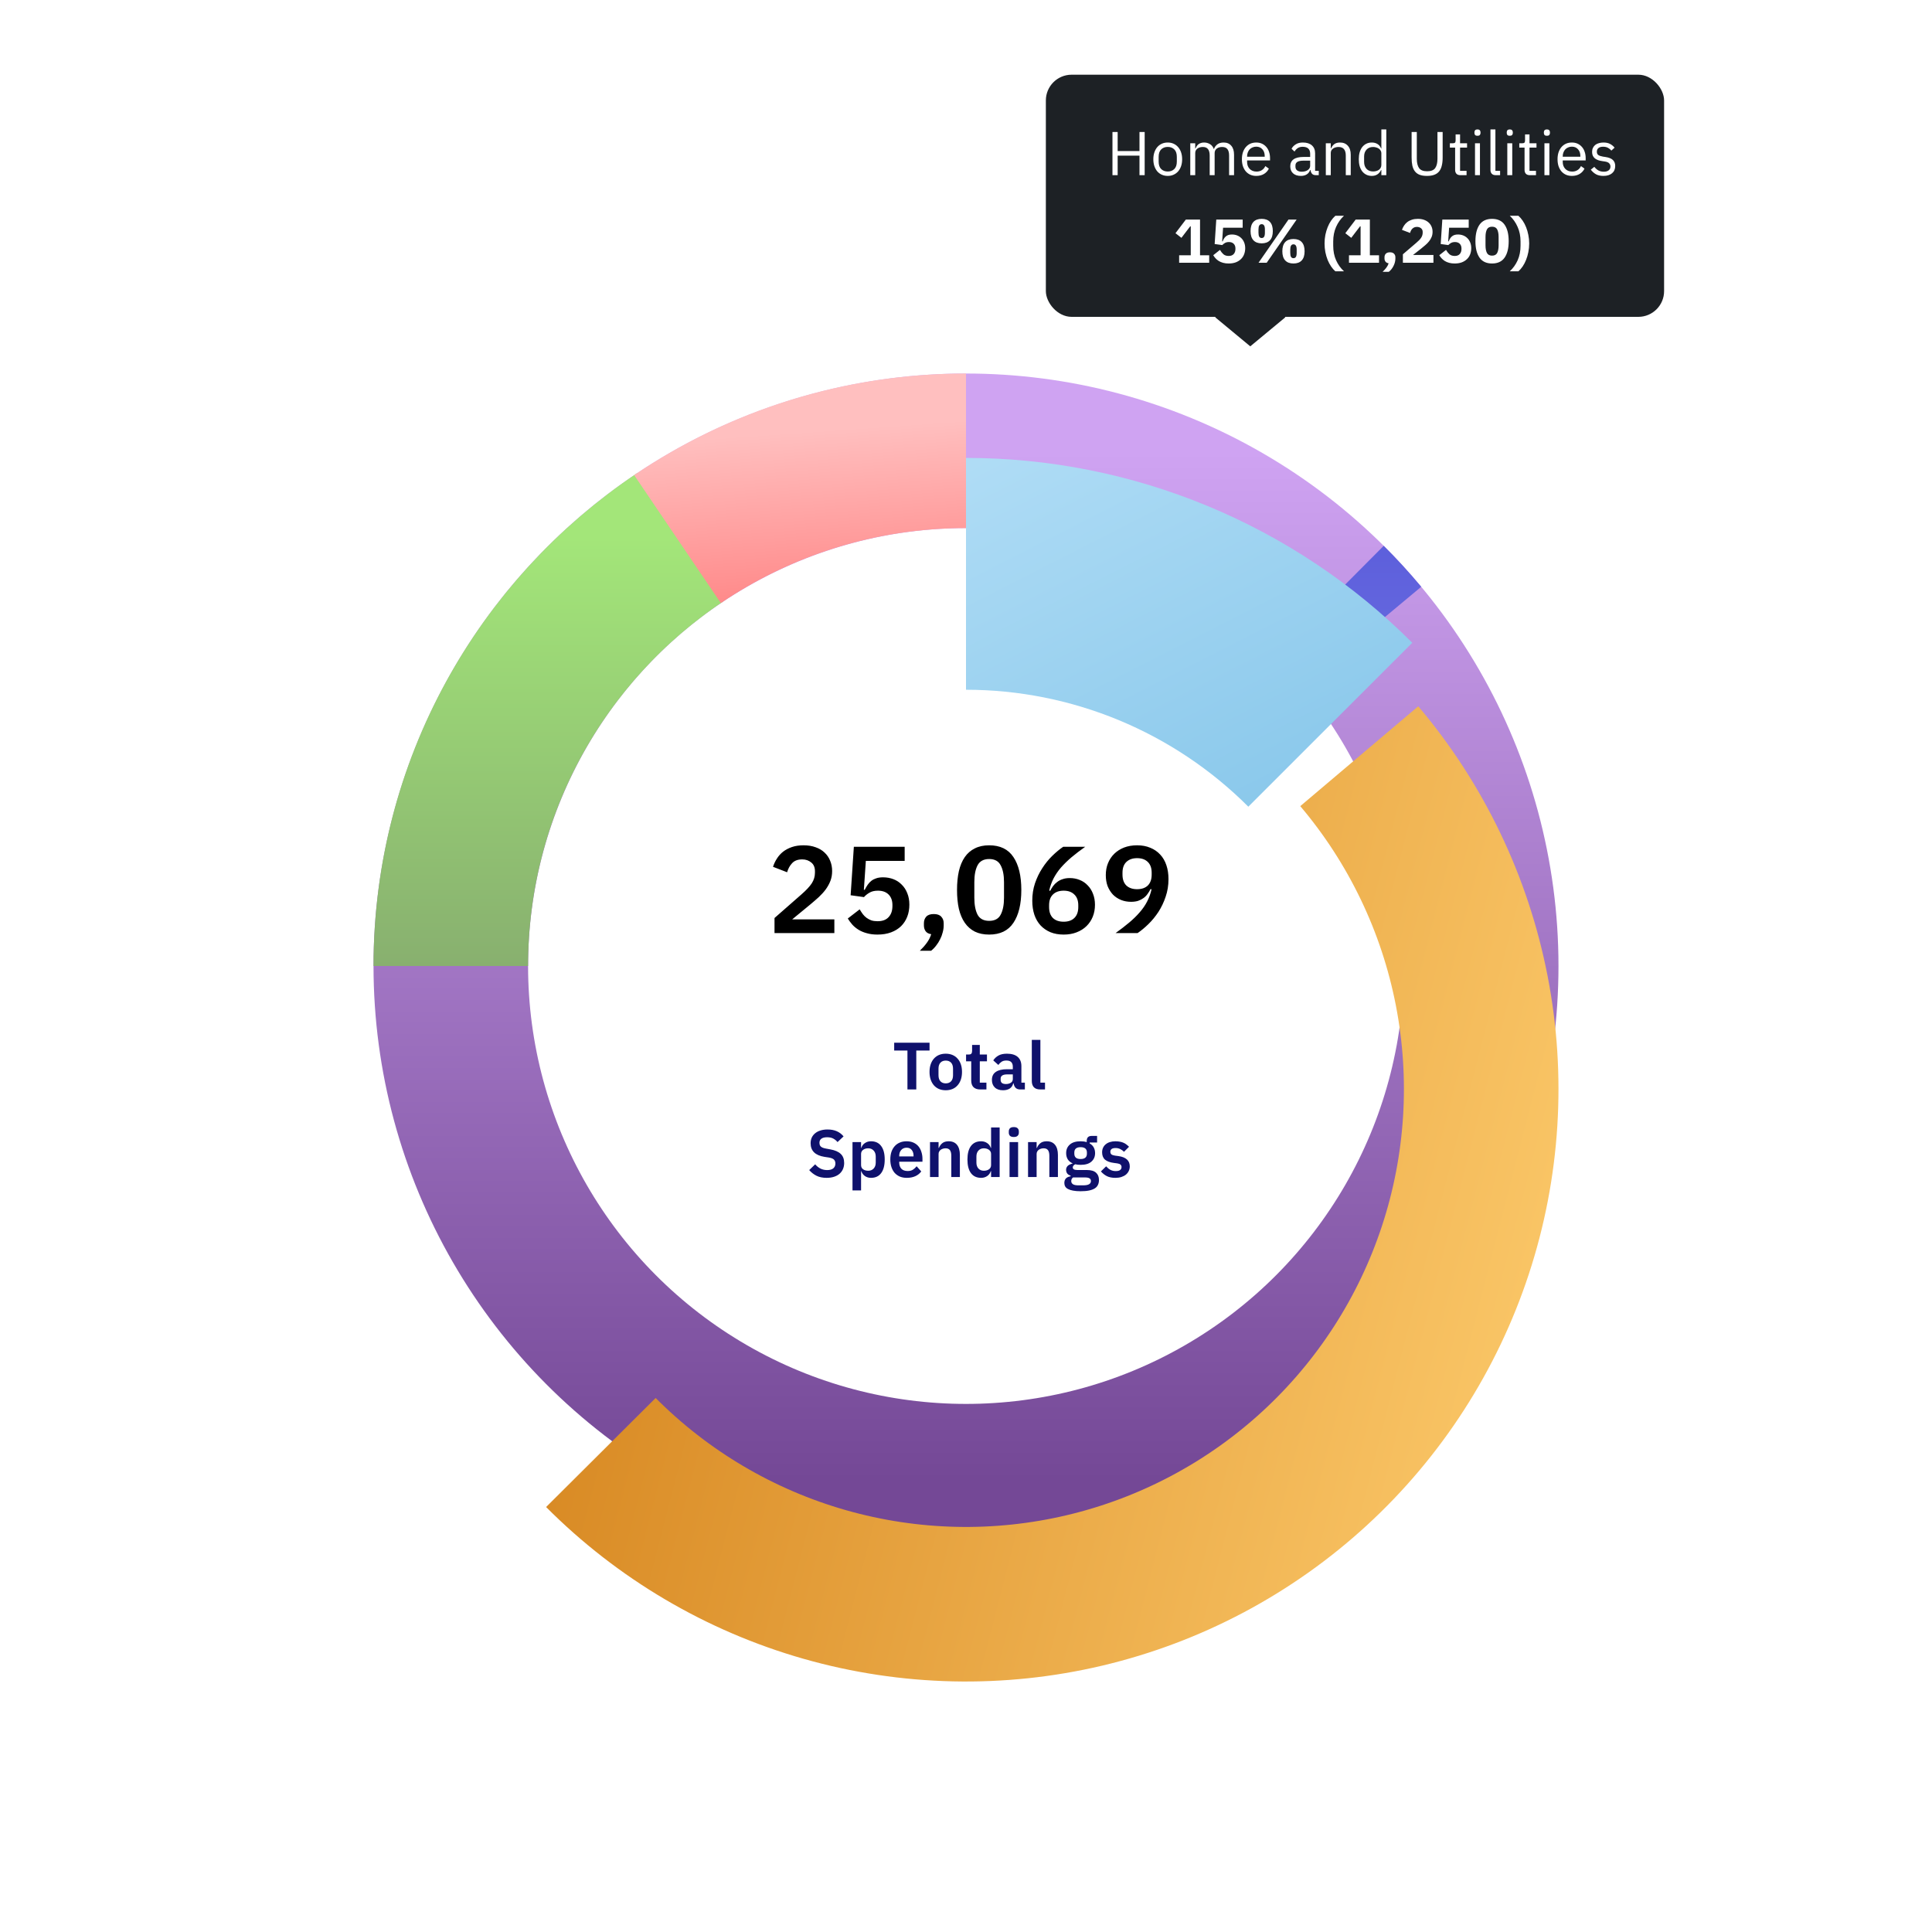
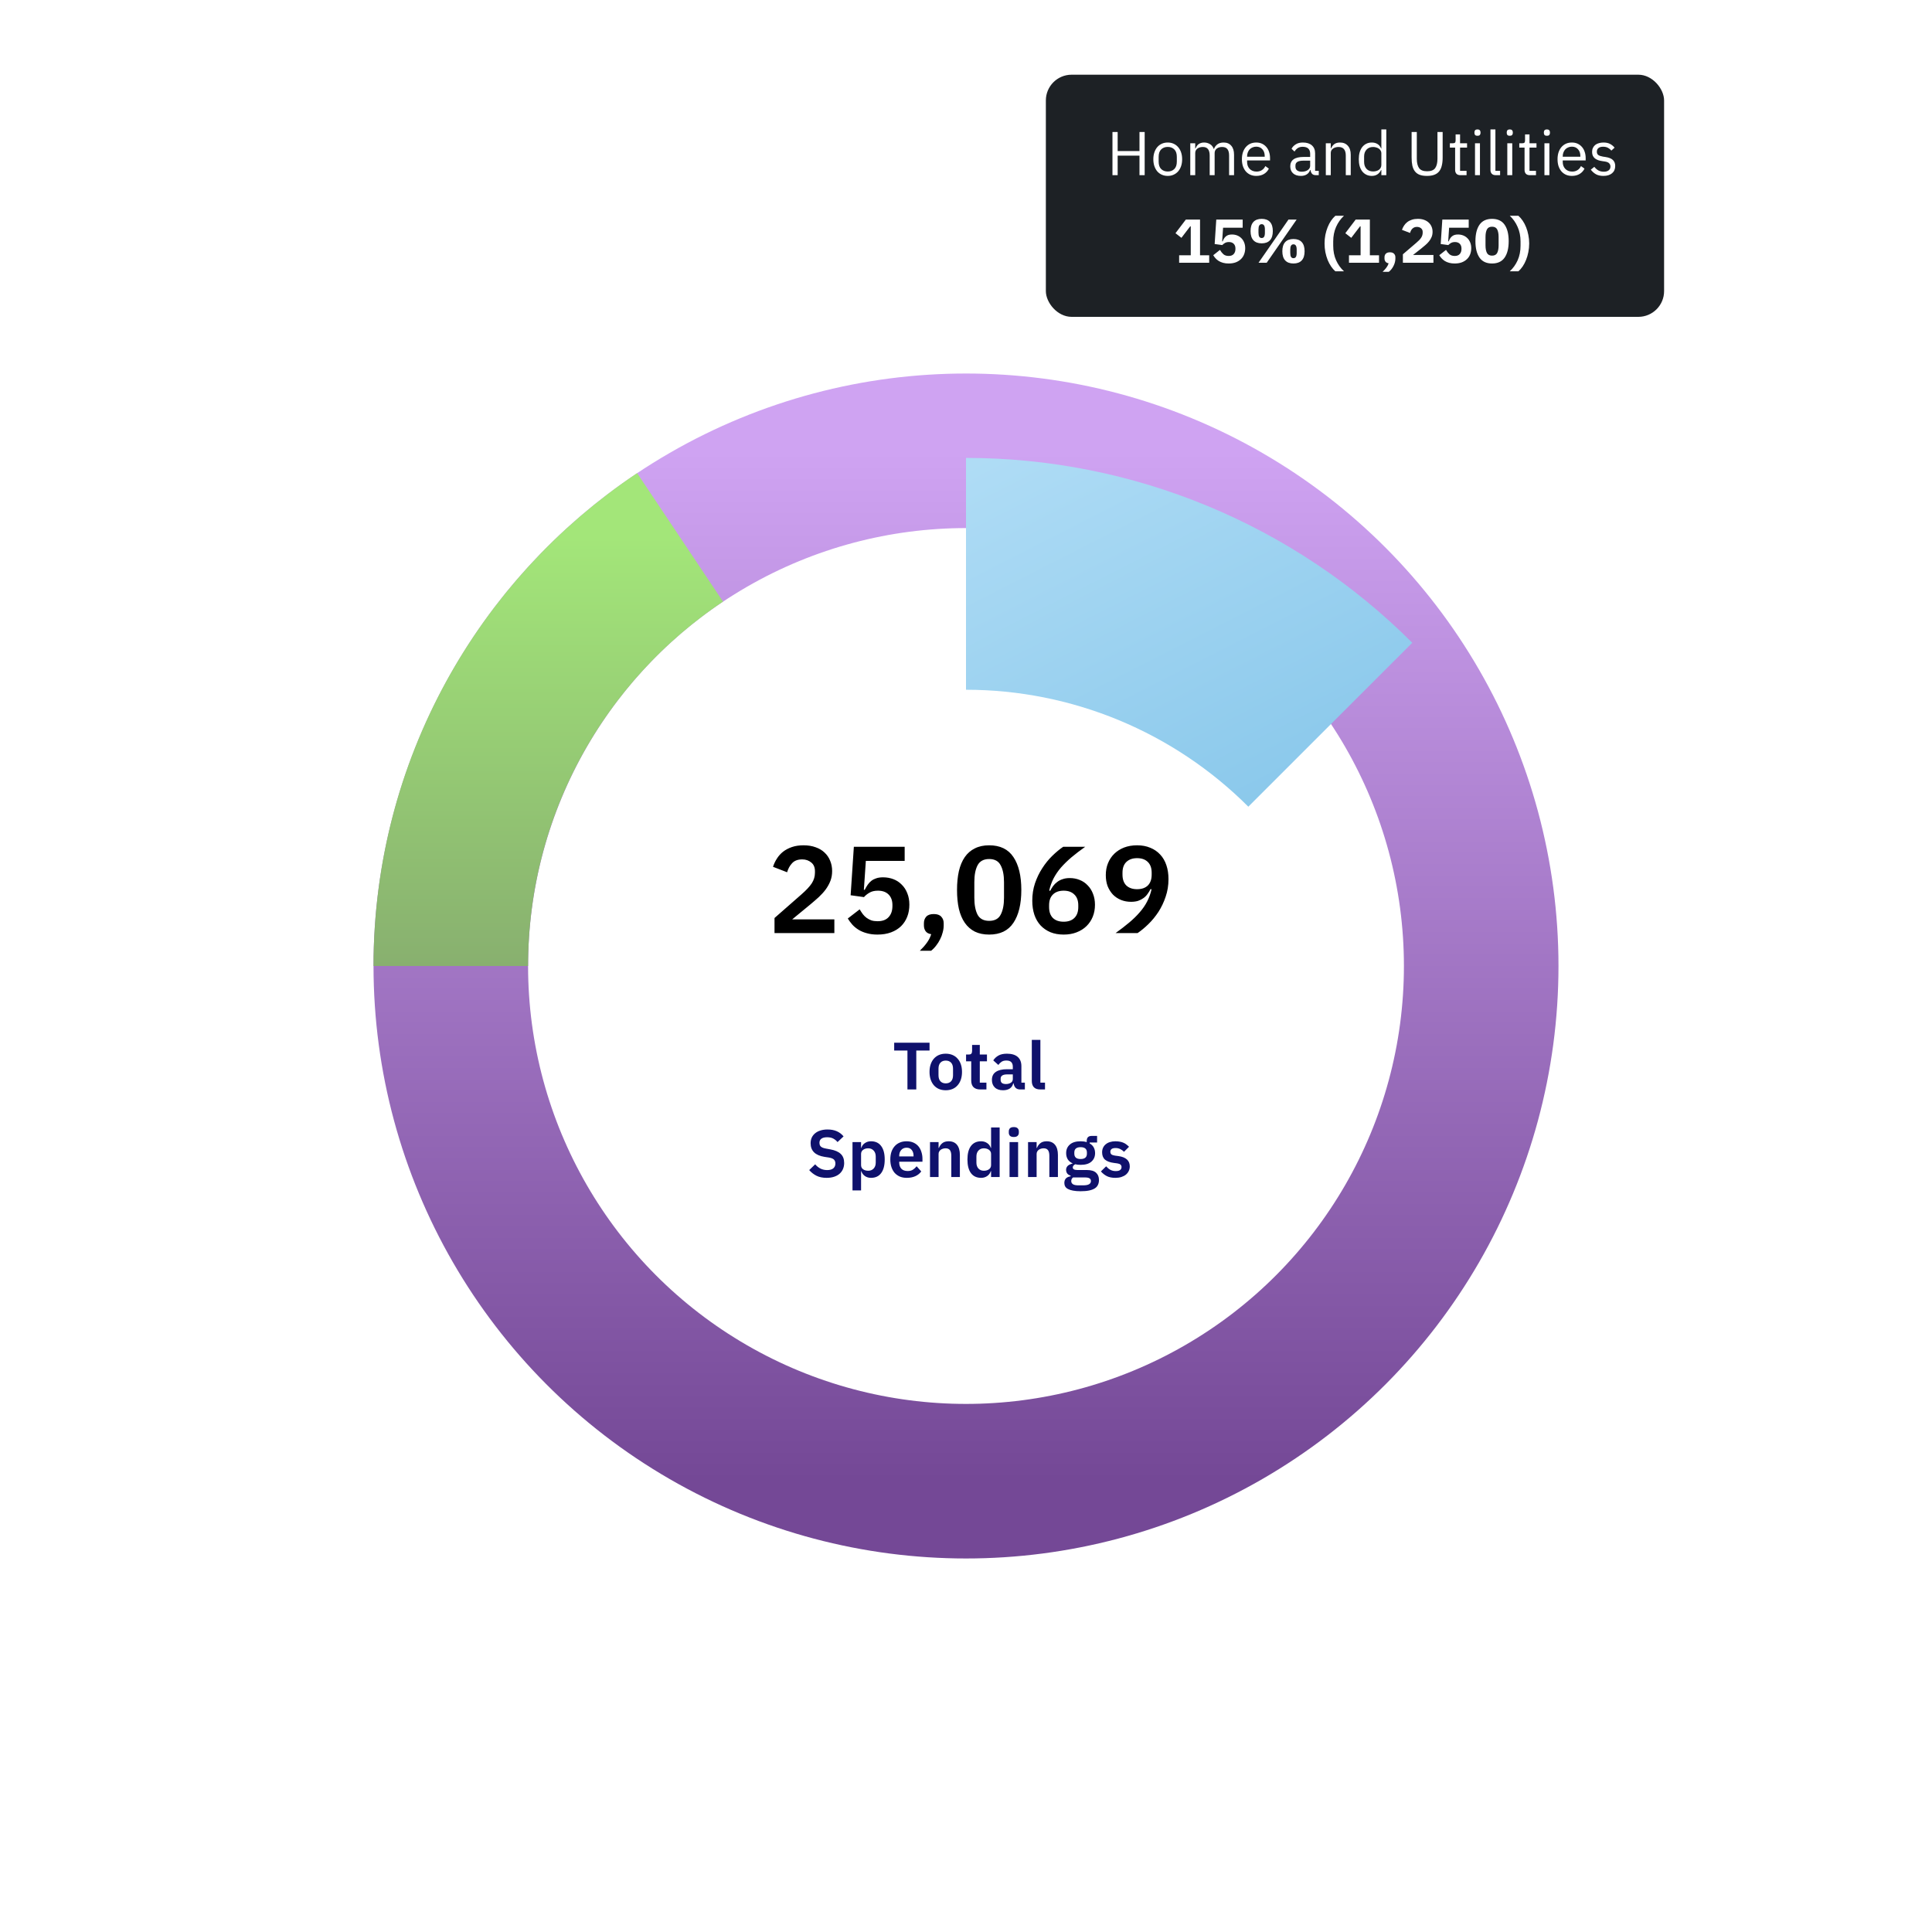
<svg xmlns="http://www.w3.org/2000/svg" width="750" height="750" viewBox="0 0 750 750" fill="none">
-   <circle opacity="0.2" cx="375" cy="375" r="200" stroke="#BDBDBD" stroke-width="30" />
  <circle cx="375" cy="375" r="200" stroke="url(#paint0_linear)" stroke-width="60" />
-   <path d="M516 233.158C520.438 237.571 524.671 242.19 528.682 247" stroke="url(#paint1_linear)" stroke-width="60" />
  <path d="M175 375C175 305.609 210.338 244.473 264 208.604" stroke="url(#paint2_linear)" stroke-width="60" />
-   <path d="M375 175C333.502 175 294.955 187.639 263 209.277" stroke="url(#paint3_linear)" stroke-width="60" />
  <g filter="url(#filter0_d)">
-     <path d="M233.258 516.101C257.382 540.335 287.317 557.979 320.203 567.347C353.089 576.716 387.828 577.496 421.102 569.614C454.376 561.732 485.073 545.45 510.261 522.324C535.45 499.197 554.288 469.999 564.977 437.518C575.666 405.037 577.848 370.358 571.316 336.793C564.784 303.228 549.755 271.899 527.664 245.797" stroke="url(#paint4_linear)" stroke-width="60" />
-   </g>
+     </g>
  <path d="M323.897 362.225H300.665V356.369L311.177 347.153C312.969 345.585 314.281 344.177 315.113 342.929C315.945 341.649 316.361 340.273 316.361 338.801V338.177C316.361 336.705 315.881 335.585 314.921 334.817C313.961 334.017 312.793 333.617 311.417 333.617C309.689 333.617 308.377 334.113 307.481 335.105C306.585 336.065 305.945 337.233 305.561 338.609L300.089 336.497C300.441 335.377 300.937 334.321 301.577 333.329C302.217 332.305 303.017 331.409 303.977 330.641C304.969 329.873 306.121 329.265 307.433 328.817C308.745 328.369 310.249 328.145 311.945 328.145C313.705 328.145 315.273 328.401 316.649 328.913C318.025 329.393 319.177 330.081 320.105 330.977C321.065 331.873 321.785 332.929 322.265 334.145C322.777 335.361 323.033 336.689 323.033 338.129C323.033 339.537 322.809 340.817 322.361 341.969C321.913 343.121 321.305 344.225 320.537 345.281C319.769 346.305 318.873 347.297 317.849 348.257C316.825 349.185 315.737 350.129 314.585 351.089L307.529 356.897H323.897V362.225ZM351.191 334.193H336.119L335.351 345.425H335.687C336.039 344.721 336.423 344.065 336.839 343.457C337.255 342.849 337.735 342.337 338.279 341.921C338.823 341.505 339.447 341.185 340.151 340.961C340.887 340.705 341.767 340.577 342.791 340.577C344.231 340.577 345.575 340.817 346.823 341.297C348.071 341.777 349.143 342.481 350.039 343.409C350.967 344.305 351.687 345.409 352.199 346.721C352.743 348.033 353.015 349.521 353.015 351.185C353.015 352.881 352.743 354.433 352.199 355.841C351.655 357.249 350.855 358.481 349.799 359.537C348.743 360.561 347.447 361.361 345.911 361.937C344.375 362.513 342.615 362.801 340.631 362.801C339.095 362.801 337.719 362.625 336.503 362.273C335.287 361.953 334.215 361.505 333.287 360.929C332.359 360.353 331.559 359.697 330.887 358.961C330.215 358.193 329.623 357.393 329.111 356.561L333.719 353.009C334.103 353.649 334.503 354.257 334.919 354.833C335.335 355.377 335.815 355.857 336.359 356.273C336.935 356.689 337.559 357.025 338.231 357.281C338.935 357.505 339.751 357.617 340.679 357.617C342.567 357.617 343.991 357.089 344.951 356.033C345.943 354.977 346.439 353.537 346.439 351.713V351.329C346.439 349.601 345.943 348.241 344.951 347.249C343.959 346.257 342.583 345.761 340.823 345.761C339.447 345.761 338.327 346.033 337.463 346.577C336.599 347.089 335.911 347.649 335.399 348.257L330.215 347.537L331.463 328.721H351.191V334.193ZM362.5 354.833C363.812 354.833 364.772 355.169 365.38 355.841C366.02 356.513 366.34 357.361 366.34 358.385V359.249C366.34 360.113 366.212 361.009 365.956 361.937C365.732 362.865 365.396 363.761 364.948 364.625C364.532 365.489 364.02 366.305 363.412 367.073C362.836 367.841 362.18 368.513 361.444 369.089H357.076C358.164 368.033 359.076 366.993 359.812 365.969C360.548 364.977 361.108 363.873 361.492 362.657C360.5 362.497 359.78 362.113 359.332 361.505C358.884 360.865 358.66 360.113 358.66 359.249V358.385C358.66 357.361 358.964 356.513 359.572 355.841C360.18 355.169 361.156 354.833 362.5 354.833ZM383.996 362.801C381.852 362.801 379.996 362.417 378.428 361.649C376.86 360.849 375.564 359.713 374.54 358.241C373.516 356.769 372.748 354.961 372.236 352.817C371.756 350.673 371.516 348.225 371.516 345.473C371.516 342.753 371.756 340.321 372.236 338.177C372.748 336.001 373.516 334.177 374.54 332.705C375.564 331.233 376.86 330.113 378.428 329.345C379.996 328.545 381.852 328.145 383.996 328.145C388.252 328.145 391.388 329.665 393.404 332.705C395.452 335.745 396.476 340.001 396.476 345.473C396.476 350.945 395.452 355.201 393.404 358.241C391.388 361.281 388.252 362.801 383.996 362.801ZM383.996 357.473C386.14 357.473 387.628 356.673 388.46 355.073C389.324 353.441 389.756 351.249 389.756 348.497V342.449C389.756 339.697 389.324 337.521 388.46 335.921C387.628 334.289 386.14 333.473 383.996 333.473C381.852 333.473 380.348 334.289 379.484 335.921C378.652 337.521 378.236 339.697 378.236 342.449V348.497C378.236 351.249 378.652 353.441 379.484 355.073C380.348 356.673 381.852 357.473 383.996 357.473ZM412.921 362.801C411.001 362.801 409.289 362.497 407.785 361.889C406.281 361.249 405.001 360.369 403.945 359.249C402.889 358.097 402.089 356.721 401.545 355.121C401.001 353.489 400.729 351.665 400.729 349.649C400.729 347.249 401.081 344.993 401.785 342.881C402.521 340.737 403.465 338.785 404.617 337.025C405.769 335.233 407.049 333.649 408.457 332.273C409.897 330.865 411.321 329.681 412.729 328.721H421.273C419.289 330.129 417.513 331.489 415.945 332.801C414.409 334.113 413.049 335.441 411.865 336.785C410.713 338.129 409.753 339.537 408.985 341.009C408.249 342.449 407.689 344.017 407.305 345.713L407.689 345.809C408.009 345.169 408.377 344.561 408.793 343.985C409.241 343.377 409.769 342.849 410.377 342.401C410.985 341.921 411.689 341.553 412.489 341.297C413.289 341.009 414.217 340.865 415.273 340.865C416.649 340.865 417.929 341.105 419.113 341.585C420.329 342.065 421.369 342.769 422.233 343.697C423.129 344.593 423.817 345.681 424.297 346.961C424.809 348.241 425.065 349.665 425.065 351.233C425.065 352.929 424.777 354.481 424.201 355.889C423.625 357.297 422.809 358.513 421.753 359.537C420.697 360.561 419.417 361.361 417.913 361.937C416.441 362.513 414.777 362.801 412.921 362.801ZM412.921 357.809C414.681 357.809 416.057 357.329 417.049 356.369C418.073 355.377 418.585 353.969 418.585 352.145V351.425C418.585 349.601 418.073 348.209 417.049 347.249C416.057 346.257 414.681 345.761 412.921 345.761C411.129 345.761 409.737 346.257 408.745 347.249C407.753 348.209 407.257 349.601 407.257 351.425V352.145C407.257 353.969 407.753 355.377 408.745 356.369C409.737 357.329 411.129 357.809 412.921 357.809ZM453.606 341.297C453.606 343.697 453.238 345.969 452.502 348.113C451.798 350.225 450.87 352.177 449.718 353.969C448.566 355.729 447.27 357.313 445.83 358.721C444.422 360.097 443.014 361.265 441.606 362.225H433.062C435.014 360.817 436.774 359.457 438.342 358.145C439.91 356.833 441.27 355.505 442.422 354.161C443.606 352.817 444.566 351.425 445.302 349.985C446.07 348.513 446.646 346.929 447.03 345.233L446.646 345.137C446.326 345.777 445.942 346.401 445.494 347.009C445.078 347.617 444.566 348.145 443.958 348.593C443.35 349.041 442.646 349.409 441.846 349.697C441.046 349.953 440.118 350.081 439.062 350.081C437.654 350.081 436.358 349.841 435.174 349.361C433.99 348.881 432.95 348.193 432.054 347.297C431.19 346.369 430.502 345.281 429.99 344.033C429.51 342.753 429.27 341.313 429.27 339.713C429.27 338.017 429.558 336.465 430.134 335.057C430.71 333.649 431.526 332.433 432.582 331.409C433.638 330.385 434.902 329.585 436.374 329.009C437.878 328.433 439.558 328.145 441.414 328.145C443.334 328.145 445.046 328.465 446.55 329.105C448.054 329.713 449.334 330.593 450.39 331.745C451.446 332.865 452.246 334.241 452.79 335.873C453.334 337.473 453.606 339.281 453.606 341.297ZM441.414 345.185C443.206 345.185 444.598 344.705 445.59 343.745C446.582 342.753 447.078 341.345 447.078 339.521V338.801C447.078 336.977 446.582 335.585 445.59 334.625C444.598 333.633 443.206 333.137 441.414 333.137C439.654 333.137 438.262 333.633 437.238 334.625C436.246 335.585 435.75 336.977 435.75 338.801V339.521C435.75 341.345 436.246 342.753 437.238 343.745C438.262 344.705 439.654 345.185 441.414 345.185Z" fill="black" />
  <path d="M355.701 407.82V422.926H352.269V407.82H347.121V404.778H360.849V407.82H355.701ZM367.132 423.238C366.161 423.238 365.286 423.074 364.506 422.744C363.743 422.415 363.085 421.938 362.53 421.314C361.993 420.69 361.577 419.945 361.282 419.078C360.987 418.194 360.84 417.206 360.84 416.114C360.84 415.022 360.987 414.043 361.282 413.176C361.577 412.31 361.993 411.573 362.53 410.966C363.085 410.342 363.743 409.866 364.506 409.536C365.286 409.207 366.161 409.042 367.132 409.042C368.103 409.042 368.978 409.207 369.758 409.536C370.538 409.866 371.197 410.342 371.734 410.966C372.289 411.573 372.713 412.31 373.008 413.176C373.303 414.043 373.45 415.022 373.45 416.114C373.45 417.206 373.303 418.194 373.008 419.078C372.713 419.945 372.289 420.69 371.734 421.314C371.197 421.938 370.538 422.415 369.758 422.744C368.978 423.074 368.103 423.238 367.132 423.238ZM367.132 420.56C368.016 420.56 368.709 420.292 369.212 419.754C369.715 419.217 369.966 418.428 369.966 417.388V414.866C369.966 413.844 369.715 413.064 369.212 412.526C368.709 411.989 368.016 411.72 367.132 411.72C366.265 411.72 365.581 411.989 365.078 412.526C364.575 413.064 364.324 413.844 364.324 414.866V417.388C364.324 418.428 364.575 419.217 365.078 419.754C365.581 420.292 366.265 420.56 367.132 420.56ZM380.537 422.926C379.393 422.926 378.518 422.632 377.911 422.042C377.322 421.436 377.027 420.578 377.027 419.468V412.006H375.025V409.354H376.065C376.568 409.354 376.906 409.242 377.079 409.016C377.27 408.774 377.365 408.418 377.365 407.95V405.636H380.355V409.354H383.137V412.006H380.355V420.274H382.929V422.926H380.537ZM396.008 422.926C395.28 422.926 394.699 422.718 394.266 422.302C393.85 421.869 393.59 421.297 393.486 420.586H393.33C393.104 421.47 392.645 422.138 391.952 422.588C391.258 423.022 390.4 423.238 389.378 423.238C387.991 423.238 386.925 422.874 386.18 422.146C385.434 421.418 385.062 420.448 385.062 419.234C385.062 417.83 385.564 416.79 386.57 416.114C387.575 415.421 389.005 415.074 390.86 415.074H393.174V414.086C393.174 413.324 392.974 412.734 392.576 412.318C392.177 411.902 391.536 411.694 390.652 411.694C389.872 411.694 389.239 411.868 388.754 412.214C388.286 412.544 387.887 412.942 387.558 413.41L385.582 411.642C386.084 410.862 386.752 410.238 387.584 409.77C388.416 409.285 389.516 409.042 390.886 409.042C392.723 409.042 394.118 409.458 395.072 410.29C396.025 411.122 396.502 412.318 396.502 413.878V420.274H397.854V422.926H396.008ZM390.496 420.82C391.241 420.82 391.874 420.656 392.394 420.326C392.914 419.997 393.174 419.512 393.174 418.87V417.076H391.042C389.308 417.076 388.442 417.631 388.442 418.74V419.182C388.442 419.737 388.615 420.153 388.962 420.43C389.326 420.69 389.837 420.82 390.496 420.82ZM403.875 422.926C402.731 422.926 401.89 422.64 401.353 422.068C400.816 421.496 400.547 420.69 400.547 419.65V403.686H403.875V420.274H405.669V422.926H403.875ZM320.894 457.238C319.334 457.238 318.008 456.961 316.916 456.406C315.841 455.852 314.914 455.124 314.134 454.222L316.448 451.986C317.072 452.714 317.765 453.269 318.528 453.65C319.308 454.032 320.166 454.222 321.102 454.222C322.159 454.222 322.957 453.997 323.494 453.546C324.031 453.078 324.3 452.454 324.3 451.674C324.3 451.068 324.127 450.574 323.78 450.192C323.433 449.811 322.783 449.534 321.83 449.36L320.114 449.1C316.491 448.528 314.68 446.769 314.68 443.822C314.68 443.008 314.827 442.271 315.122 441.612C315.434 440.954 315.876 440.39 316.448 439.922C317.02 439.454 317.705 439.099 318.502 438.856C319.317 438.596 320.235 438.466 321.258 438.466C322.627 438.466 323.823 438.692 324.846 439.142C325.869 439.593 326.744 440.26 327.472 441.144L325.132 443.354C324.681 442.8 324.135 442.349 323.494 442.002C322.853 441.656 322.047 441.482 321.076 441.482C320.088 441.482 319.343 441.673 318.84 442.054C318.355 442.418 318.112 442.938 318.112 443.614C318.112 444.308 318.311 444.819 318.71 445.148C319.109 445.478 319.75 445.72 320.634 445.876L322.324 446.188C324.161 446.518 325.513 447.107 326.38 447.956C327.264 448.788 327.706 449.958 327.706 451.466C327.706 452.333 327.55 453.122 327.238 453.832C326.943 454.526 326.501 455.132 325.912 455.652C325.34 456.155 324.629 456.545 323.78 456.822C322.948 457.1 321.986 457.238 320.894 457.238ZM330.939 443.354H334.267V445.59H334.371C334.613 444.81 335.073 444.195 335.749 443.744C336.425 443.276 337.213 443.042 338.115 443.042C339.848 443.042 341.165 443.658 342.067 444.888C342.985 446.102 343.445 447.844 343.445 450.114C343.445 452.402 342.985 454.162 342.067 455.392C341.165 456.623 339.848 457.238 338.115 457.238C337.213 457.238 336.425 457.004 335.749 456.536C335.09 456.068 334.631 455.444 334.371 454.664H334.267V462.126H330.939V443.354ZM337.049 454.482C337.915 454.482 338.617 454.196 339.155 453.624C339.692 453.052 339.961 452.281 339.961 451.31V448.97C339.961 448 339.692 447.228 339.155 446.656C338.617 446.067 337.915 445.772 337.049 445.772C336.251 445.772 335.584 445.972 335.047 446.37C334.527 446.769 334.267 447.298 334.267 447.956V452.272C334.267 452.983 334.527 453.529 335.047 453.91C335.584 454.292 336.251 454.482 337.049 454.482ZM352.014 457.238C351.009 457.238 350.108 457.074 349.31 456.744C348.53 456.398 347.863 455.921 347.308 455.314C346.771 454.69 346.355 453.945 346.06 453.078C345.766 452.194 345.618 451.206 345.618 450.114C345.618 449.04 345.757 448.069 346.034 447.202C346.329 446.336 346.745 445.599 347.282 444.992C347.82 444.368 348.478 443.892 349.258 443.562C350.038 443.216 350.922 443.042 351.91 443.042C352.968 443.042 353.886 443.224 354.666 443.588C355.446 443.952 356.088 444.446 356.59 445.07C357.093 445.694 357.466 446.422 357.708 447.254C357.968 448.069 358.098 448.944 358.098 449.88V450.972H349.076V451.31C349.076 452.298 349.354 453.096 349.908 453.702C350.463 454.292 351.286 454.586 352.378 454.586C353.21 454.586 353.886 454.413 354.406 454.066C354.944 453.72 355.42 453.278 355.836 452.74L357.63 454.742C357.076 455.522 356.313 456.138 355.342 456.588C354.389 457.022 353.28 457.238 352.014 457.238ZM351.962 445.538C351.078 445.538 350.376 445.833 349.856 446.422C349.336 447.012 349.076 447.774 349.076 448.71V448.918H354.64V448.684C354.64 447.748 354.406 446.994 353.938 446.422C353.488 445.833 352.829 445.538 351.962 445.538ZM361.026 456.926V443.354H364.354V445.616H364.484C364.762 444.888 365.195 444.282 365.784 443.796C366.391 443.294 367.223 443.042 368.28 443.042C369.684 443.042 370.759 443.502 371.504 444.42C372.25 445.339 372.622 446.648 372.622 448.346V456.926H369.294V448.684C369.294 447.714 369.121 446.986 368.774 446.5C368.428 446.015 367.856 445.772 367.058 445.772C366.712 445.772 366.374 445.824 366.044 445.928C365.732 446.015 365.446 446.154 365.186 446.344C364.944 446.518 364.744 446.743 364.588 447.02C364.432 447.28 364.354 447.592 364.354 447.956V456.926H361.026ZM384.736 454.664H384.606C384.363 455.444 383.904 456.068 383.228 456.536C382.552 457.004 381.763 457.238 380.862 457.238C379.146 457.238 377.828 456.623 376.91 455.392C376.008 454.162 375.558 452.402 375.558 450.114C375.558 447.844 376.008 446.102 376.91 444.888C377.828 443.658 379.146 443.042 380.862 443.042C381.763 443.042 382.552 443.276 383.228 443.744C383.904 444.195 384.363 444.81 384.606 445.59H384.736V437.686H388.064V456.926H384.736V454.664ZM381.928 454.482C382.725 454.482 383.392 454.292 383.93 453.91C384.467 453.529 384.736 452.983 384.736 452.272V447.956C384.736 447.298 384.467 446.769 383.93 446.37C383.392 445.972 382.725 445.772 381.928 445.772C381.061 445.772 380.359 446.067 379.822 446.656C379.302 447.228 379.042 448 379.042 448.97V451.31C379.042 452.281 379.302 453.052 379.822 453.624C380.359 454.196 381.061 454.482 381.928 454.482ZM393.565 441.378C392.872 441.378 392.369 441.222 392.057 440.91C391.763 440.598 391.615 440.2 391.615 439.714V439.194C391.615 438.709 391.763 438.31 392.057 437.998C392.369 437.686 392.872 437.53 393.565 437.53C394.241 437.53 394.735 437.686 395.047 437.998C395.359 438.31 395.515 438.709 395.515 439.194V439.714C395.515 440.2 395.359 440.598 395.047 440.91C394.735 441.222 394.241 441.378 393.565 441.378ZM391.901 443.354H395.229V456.926H391.901V443.354ZM399.087 456.926V443.354H402.415V445.616H402.545C402.822 444.888 403.256 444.282 403.845 443.796C404.452 443.294 405.284 443.042 406.341 443.042C407.745 443.042 408.82 443.502 409.565 444.42C410.31 445.339 410.683 446.648 410.683 448.346V456.926H407.355V448.684C407.355 447.714 407.182 446.986 406.835 446.5C406.488 446.015 405.916 445.772 405.119 445.772C404.772 445.772 404.434 445.824 404.105 445.928C403.793 446.015 403.507 446.154 403.247 446.344C403.004 446.518 402.805 446.743 402.649 447.02C402.493 447.28 402.415 447.592 402.415 447.956V456.926H399.087ZM426.618 458.07C426.618 458.781 426.488 459.405 426.228 459.942C425.985 460.497 425.578 460.956 425.006 461.32C424.434 461.684 423.697 461.962 422.796 462.152C421.895 462.343 420.794 462.438 419.494 462.438C418.35 462.438 417.379 462.36 416.582 462.204C415.785 462.066 415.126 461.858 414.606 461.58C414.103 461.32 413.739 460.991 413.514 460.592C413.289 460.194 413.176 459.743 413.176 459.24C413.176 458.478 413.384 457.88 413.8 457.446C414.233 457.03 414.831 456.762 415.594 456.64V456.354C415.039 456.216 414.606 455.947 414.294 455.548C413.999 455.132 413.852 454.647 413.852 454.092C413.852 453.746 413.921 453.442 414.06 453.182C414.199 452.905 414.381 452.671 414.606 452.48C414.849 452.29 415.117 452.134 415.412 452.012C415.707 451.874 416.019 451.77 416.348 451.7V451.596C415.516 451.215 414.892 450.686 414.476 450.01C414.077 449.334 413.878 448.546 413.878 447.644C413.878 446.258 414.355 445.148 415.308 444.316C416.261 443.467 417.657 443.042 419.494 443.042C419.91 443.042 420.317 443.068 420.716 443.12C421.132 443.172 421.513 443.259 421.86 443.38V442.938C421.86 441.621 422.501 440.962 423.784 440.962H425.89V443.51H423.004V443.874C423.715 444.273 424.243 444.793 424.59 445.434C424.937 446.076 425.11 446.812 425.11 447.644C425.11 449.014 424.633 450.114 423.68 450.946C422.744 451.778 421.349 452.194 419.494 452.194C418.697 452.194 418.003 452.116 417.414 451.96C417.154 452.082 416.929 452.246 416.738 452.454C416.547 452.645 416.452 452.888 416.452 453.182C416.452 453.858 417.041 454.196 418.22 454.196H421.86C423.524 454.196 424.729 454.543 425.474 455.236C426.237 455.912 426.618 456.857 426.618 458.07ZM423.498 458.46C423.498 458.027 423.325 457.689 422.978 457.446C422.631 457.204 422.033 457.082 421.184 457.082H416.556C416.088 457.429 415.854 457.897 415.854 458.486C415.854 459.006 416.071 459.414 416.504 459.708C416.937 460.003 417.674 460.15 418.714 460.15H420.378C421.47 460.15 422.259 460.012 422.744 459.734C423.247 459.457 423.498 459.032 423.498 458.46ZM419.494 449.932C421.123 449.932 421.938 449.239 421.938 447.852V447.41C421.938 446.024 421.123 445.33 419.494 445.33C417.865 445.33 417.05 446.024 417.05 447.41V447.852C417.05 449.239 417.865 449.932 419.494 449.932ZM432.986 457.238C431.686 457.238 430.594 457.022 429.71 456.588C428.826 456.138 428.046 455.522 427.37 454.742L429.398 452.766C429.901 453.338 430.447 453.789 431.036 454.118C431.643 454.448 432.336 454.612 433.116 454.612C433.913 454.612 434.485 454.474 434.832 454.196C435.196 453.919 435.378 453.538 435.378 453.052C435.378 452.654 435.248 452.342 434.988 452.116C434.745 451.874 434.321 451.709 433.714 451.622L432.362 451.44C430.889 451.25 429.762 450.834 428.982 450.192C428.219 449.534 427.838 448.58 427.838 447.332C427.838 446.674 427.959 446.084 428.202 445.564C428.445 445.027 428.791 444.576 429.242 444.212C429.693 443.831 430.23 443.545 430.854 443.354C431.495 443.146 432.206 443.042 432.986 443.042C433.645 443.042 434.225 443.094 434.728 443.198C435.248 443.285 435.716 443.424 436.132 443.614C436.548 443.788 436.929 444.013 437.276 444.29C437.623 444.55 437.961 444.845 438.29 445.174L436.34 447.124C435.941 446.708 435.465 446.362 434.91 446.084C434.355 445.807 433.749 445.668 433.09 445.668C432.362 445.668 431.833 445.798 431.504 446.058C431.192 446.318 431.036 446.656 431.036 447.072C431.036 447.523 431.166 447.87 431.426 448.112C431.703 448.338 432.163 448.502 432.804 448.606L434.182 448.788C437.111 449.204 438.576 450.539 438.576 452.792C438.576 453.451 438.437 454.058 438.16 454.612C437.9 455.15 437.527 455.618 437.042 456.016C436.557 456.398 435.967 456.701 435.274 456.926C434.598 457.134 433.835 457.238 432.986 457.238Z" fill="#0F116C" />
  <g filter="url(#filter1_d)">
    <path d="M516.421 233.579C497.85 215.007 475.802 200.275 451.537 190.224C427.272 180.173 401.264 175 375 175" stroke="url(#paint5_linear)" stroke-width="90" />
  </g>
  <rect x="406" y="29" width="240" height="94" rx="10" fill="#1D2125" />
-   <rect width="17.704" height="17.704" transform="matrix(0.77 0.638 -0.77 0.638 485.354 111.858)" fill="#1D2125" />
  <path d="M442.345 60.416H433.873V68H431.857V51.248H433.873V58.64H442.345V51.248H444.361V68H442.345V60.416ZM453.314 68.288C452.482 68.288 451.722 68.136 451.034 67.832C450.346 67.528 449.754 67.096 449.258 66.536C448.778 65.96 448.402 65.28 448.13 64.496C447.858 63.696 447.722 62.8 447.722 61.808C447.722 60.832 447.858 59.944 448.13 59.144C448.402 58.344 448.778 57.664 449.258 57.104C449.754 56.528 450.346 56.088 451.034 55.784C451.722 55.48 452.482 55.328 453.314 55.328C454.146 55.328 454.898 55.48 455.57 55.784C456.258 56.088 456.85 56.528 457.346 57.104C457.842 57.664 458.226 58.344 458.498 59.144C458.77 59.944 458.906 60.832 458.906 61.808C458.906 62.8 458.77 63.696 458.498 64.496C458.226 65.28 457.842 65.96 457.346 66.536C456.85 67.096 456.258 67.528 455.57 67.832C454.898 68.136 454.146 68.288 453.314 68.288ZM453.314 66.584C454.354 66.584 455.202 66.264 455.858 65.624C456.514 64.984 456.842 64.008 456.842 62.696V60.92C456.842 59.608 456.514 58.632 455.858 57.992C455.202 57.352 454.354 57.032 453.314 57.032C452.274 57.032 451.426 57.352 450.77 57.992C450.114 58.632 449.786 59.608 449.786 60.92V62.696C449.786 64.008 450.114 64.984 450.77 65.624C451.426 66.264 452.274 66.584 453.314 66.584ZM462.063 68V55.616H463.983V57.632H464.079C464.223 57.312 464.383 57.016 464.559 56.744C464.751 56.456 464.975 56.208 465.231 56C465.503 55.792 465.815 55.632 466.167 55.52C466.519 55.392 466.935 55.328 467.415 55.328C468.231 55.328 468.983 55.528 469.671 55.928C470.359 56.312 470.871 56.952 471.207 57.848H471.255C471.479 57.176 471.895 56.592 472.503 56.096C473.127 55.584 473.967 55.328 475.023 55.328C476.287 55.328 477.271 55.744 477.975 56.576C478.695 57.392 479.055 58.552 479.055 60.056V68H477.135V60.392C477.135 59.288 476.919 58.456 476.487 57.896C476.055 57.336 475.367 57.056 474.423 57.056C474.039 57.056 473.671 57.104 473.319 57.2C472.983 57.296 472.679 57.44 472.407 57.632C472.135 57.824 471.919 58.072 471.759 58.376C471.599 58.664 471.519 59.008 471.519 59.408V68H469.599V60.392C469.599 59.288 469.383 58.456 468.951 57.896C468.519 57.336 467.847 57.056 466.935 57.056C466.551 57.056 466.183 57.104 465.831 57.2C465.479 57.296 465.167 57.44 464.895 57.632C464.623 57.824 464.399 58.072 464.223 58.376C464.063 58.664 463.983 59.008 463.983 59.408V68H462.063ZM487.673 68.288C486.825 68.288 486.057 68.136 485.369 67.832C484.697 67.528 484.113 67.096 483.617 66.536C483.137 65.96 482.761 65.28 482.489 64.496C482.233 63.696 482.105 62.8 482.105 61.808C482.105 60.832 482.233 59.944 482.489 59.144C482.761 58.344 483.137 57.664 483.617 57.104C484.113 56.528 484.697 56.088 485.369 55.784C486.057 55.48 486.825 55.328 487.673 55.328C488.505 55.328 489.249 55.48 489.905 55.784C490.561 56.088 491.121 56.512 491.585 57.056C492.049 57.584 492.401 58.216 492.641 58.952C492.897 59.688 493.025 60.496 493.025 61.376V62.288H484.121V62.864C484.121 63.392 484.201 63.888 484.361 64.352C484.537 64.8 484.777 65.192 485.081 65.528C485.401 65.864 485.785 66.128 486.233 66.32C486.697 66.512 487.217 66.608 487.793 66.608C488.577 66.608 489.257 66.424 489.833 66.056C490.425 65.688 490.881 65.16 491.201 64.472L492.569 65.456C492.169 66.304 491.545 66.992 490.697 67.52C489.849 68.032 488.841 68.288 487.673 68.288ZM487.673 56.936C487.145 56.936 486.665 57.032 486.233 57.224C485.801 57.4 485.425 57.656 485.105 57.992C484.801 58.328 484.561 58.728 484.385 59.192C484.209 59.64 484.121 60.136 484.121 60.68V60.848H490.961V60.584C490.961 59.48 490.657 58.6 490.049 57.944C489.457 57.272 488.665 56.936 487.673 56.936ZM510.86 68C510.14 68 509.62 67.808 509.3 67.424C508.996 67.04 508.804 66.56 508.724 65.984H508.604C508.332 66.752 507.884 67.328 507.26 67.712C506.636 68.096 505.892 68.288 505.028 68.288C503.716 68.288 502.692 67.952 501.956 67.28C501.236 66.608 500.876 65.696 500.876 64.544C500.876 63.376 501.3 62.48 502.148 61.856C503.012 61.232 504.348 60.92 506.156 60.92H508.604V59.696C508.604 58.816 508.364 58.144 507.884 57.68C507.404 57.216 506.668 56.984 505.676 56.984C504.924 56.984 504.292 57.152 503.78 57.488C503.284 57.824 502.868 58.272 502.532 58.832L501.38 57.752C501.716 57.08 502.252 56.512 502.988 56.048C503.724 55.568 504.652 55.328 505.772 55.328C507.276 55.328 508.444 55.696 509.276 56.432C510.108 57.168 510.524 58.192 510.524 59.504V66.32H511.94V68H510.86ZM505.34 66.656C505.82 66.656 506.26 66.6 506.66 66.488C507.06 66.376 507.404 66.216 507.692 66.008C507.98 65.8 508.204 65.56 508.364 65.288C508.524 65.016 508.604 64.72 508.604 64.4V62.36H506.06C504.956 62.36 504.148 62.52 503.636 62.84C503.14 63.16 502.892 63.624 502.892 64.232V64.736C502.892 65.344 503.108 65.816 503.54 66.152C503.988 66.488 504.588 66.656 505.34 66.656ZM514.681 68V55.616H516.601V57.632H516.697C517.001 56.928 517.425 56.368 517.969 55.952C518.529 55.536 519.273 55.328 520.201 55.328C521.481 55.328 522.489 55.744 523.225 56.576C523.977 57.392 524.353 58.552 524.353 60.056V68H522.433V60.392C522.433 58.168 521.497 57.056 519.625 57.056C519.241 57.056 518.865 57.104 518.497 57.2C518.145 57.296 517.825 57.44 517.537 57.632C517.249 57.824 517.017 58.072 516.841 58.376C516.681 58.664 516.601 59.008 516.601 59.408V68H514.681ZM536.241 65.984H536.145C535.393 67.52 534.185 68.288 532.521 68.288C531.753 68.288 531.057 68.136 530.433 67.832C529.809 67.528 529.273 67.096 528.825 66.536C528.393 65.976 528.057 65.296 527.817 64.496C527.593 63.696 527.481 62.8 527.481 61.808C527.481 60.816 527.593 59.92 527.817 59.12C528.057 58.32 528.393 57.64 528.825 57.08C529.273 56.52 529.809 56.088 530.433 55.784C531.057 55.48 531.753 55.328 532.521 55.328C533.385 55.328 534.121 55.52 534.729 55.904C535.353 56.272 535.825 56.848 536.145 57.632H536.241V50.24H538.161V68H536.241V65.984ZM533.049 66.56C533.481 66.56 533.889 66.504 534.273 66.392C534.673 66.28 535.017 66.12 535.305 65.912C535.593 65.688 535.817 65.424 535.977 65.12C536.153 64.8 536.241 64.44 536.241 64.04V59.432C536.241 59.096 536.153 58.784 535.977 58.496C535.817 58.192 535.593 57.936 535.305 57.728C535.017 57.52 534.673 57.36 534.273 57.248C533.889 57.12 533.481 57.056 533.049 57.056C531.961 57.056 531.105 57.4 530.481 58.088C529.857 58.76 529.545 59.648 529.545 60.752V62.864C529.545 63.968 529.857 64.864 530.481 65.552C531.105 66.224 531.961 66.56 533.049 66.56ZM550.003 51.248V61.616C550.003 63.216 550.299 64.432 550.891 65.264C551.483 66.08 552.523 66.488 554.011 66.488C555.499 66.488 556.539 66.08 557.131 65.264C557.723 64.432 558.019 63.216 558.019 61.616V51.248H560.035V61.136C560.035 62.352 559.923 63.408 559.699 64.304C559.491 65.2 559.147 65.944 558.667 66.536C558.187 67.128 557.555 67.568 556.771 67.856C556.003 68.144 555.059 68.288 553.939 68.288C552.819 68.288 551.875 68.144 551.107 67.856C550.355 67.568 549.747 67.128 549.283 66.536C548.819 65.944 548.483 65.2 548.275 64.304C548.083 63.408 547.987 62.352 547.987 61.136V51.248H550.003ZM566.917 68C566.245 68 565.733 67.816 565.381 67.448C565.045 67.064 564.877 66.568 564.877 65.96V57.296H562.837V55.616H563.989C564.405 55.616 564.685 55.536 564.829 55.376C564.989 55.2 565.069 54.904 565.069 54.488V52.184H566.797V55.616H569.509V57.296H566.797V66.32H569.317V68H566.917ZM573.555 52.712C573.139 52.712 572.835 52.616 572.643 52.424C572.467 52.216 572.379 51.952 572.379 51.632V51.32C572.379 51 572.467 50.744 572.643 50.552C572.835 50.344 573.139 50.24 573.555 50.24C573.971 50.24 574.267 50.344 574.443 50.552C574.635 50.744 574.731 51 574.731 51.32V51.632C574.731 51.952 574.635 52.216 574.443 52.424C574.267 52.616 573.971 52.712 573.555 52.712ZM572.595 55.616H574.515V68H572.595V55.616ZM580.635 68C579.963 68 579.451 67.816 579.099 67.448C578.763 67.064 578.595 66.584 578.595 66.008V50.24H580.515V66.32H582.339V68H580.635ZM586.094 52.712C585.678 52.712 585.374 52.616 585.182 52.424C585.006 52.216 584.918 51.952 584.918 51.632V51.32C584.918 51 585.006 50.744 585.182 50.552C585.374 50.344 585.678 50.24 586.094 50.24C586.51 50.24 586.806 50.344 586.982 50.552C587.174 50.744 587.27 51 587.27 51.32V51.632C587.27 51.952 587.174 52.216 586.982 52.424C586.806 52.616 586.51 52.712 586.094 52.712ZM585.134 55.616H587.054V68H585.134V55.616ZM593.87 68C593.198 68 592.686 67.816 592.334 67.448C591.998 67.064 591.83 66.568 591.83 65.96V57.296H589.79V55.616H590.942C591.358 55.616 591.638 55.536 591.782 55.376C591.942 55.2 592.022 54.904 592.022 54.488V52.184H593.75V55.616H596.462V57.296H593.75V66.32H596.27V68H593.87ZM600.508 52.712C600.092 52.712 599.788 52.616 599.596 52.424C599.42 52.216 599.332 51.952 599.332 51.632V51.32C599.332 51 599.42 50.744 599.596 50.552C599.788 50.344 600.092 50.24 600.508 50.24C600.924 50.24 601.22 50.344 601.396 50.552C601.588 50.744 601.684 51 601.684 51.32V51.632C601.684 51.952 601.588 52.216 601.396 52.424C601.22 52.616 600.924 52.712 600.508 52.712ZM599.548 55.616H601.468V68H599.548V55.616ZM610.204 68.288C609.356 68.288 608.588 68.136 607.9 67.832C607.228 67.528 606.644 67.096 606.148 66.536C605.668 65.96 605.292 65.28 605.02 64.496C604.764 63.696 604.636 62.8 604.636 61.808C604.636 60.832 604.764 59.944 605.02 59.144C605.292 58.344 605.668 57.664 606.148 57.104C606.644 56.528 607.228 56.088 607.9 55.784C608.588 55.48 609.356 55.328 610.204 55.328C611.036 55.328 611.78 55.48 612.436 55.784C613.092 56.088 613.652 56.512 614.116 57.056C614.58 57.584 614.932 58.216 615.172 58.952C615.428 59.688 615.556 60.496 615.556 61.376V62.288H606.652V62.864C606.652 63.392 606.732 63.888 606.892 64.352C607.068 64.8 607.308 65.192 607.612 65.528C607.932 65.864 608.316 66.128 608.764 66.32C609.228 66.512 609.748 66.608 610.324 66.608C611.108 66.608 611.788 66.424 612.364 66.056C612.956 65.688 613.412 65.16 613.732 64.472L615.1 65.456C614.7 66.304 614.076 66.992 613.228 67.52C612.38 68.032 611.372 68.288 610.204 68.288ZM610.204 56.936C609.676 56.936 609.196 57.032 608.764 57.224C608.332 57.4 607.956 57.656 607.636 57.992C607.332 58.328 607.092 58.728 606.916 59.192C606.74 59.64 606.652 60.136 606.652 60.68V60.848H613.492V60.584C613.492 59.48 613.188 58.6 612.58 57.944C611.988 57.272 611.196 56.936 610.204 56.936ZM622.44 68.288C621.288 68.288 620.32 68.072 619.536 67.64C618.768 67.192 618.104 66.6 617.544 65.864L618.912 64.76C619.392 65.368 619.928 65.84 620.52 66.176C621.112 66.496 621.8 66.656 622.584 66.656C623.4 66.656 624.032 66.48 624.48 66.128C624.944 65.776 625.176 65.28 625.176 64.64C625.176 64.16 625.016 63.752 624.696 63.416C624.392 63.064 623.832 62.824 623.016 62.696L622.032 62.552C621.456 62.472 620.928 62.352 620.448 62.192C619.968 62.016 619.544 61.792 619.176 61.52C618.824 61.232 618.544 60.88 618.336 60.464C618.144 60.048 618.048 59.552 618.048 58.976C618.048 58.368 618.16 57.84 618.384 57.392C618.608 56.928 618.912 56.544 619.296 56.24C619.696 55.936 620.168 55.712 620.712 55.568C621.256 55.408 621.84 55.328 622.464 55.328C623.472 55.328 624.312 55.504 624.984 55.856C625.672 56.208 626.272 56.696 626.784 57.32L625.512 58.472C625.24 58.088 624.84 57.744 624.312 57.44C623.784 57.12 623.12 56.96 622.32 56.96C621.52 56.96 620.912 57.136 620.496 57.488C620.096 57.824 619.896 58.288 619.896 58.88C619.896 59.488 620.096 59.928 620.496 60.2C620.912 60.472 621.504 60.672 622.272 60.8L623.232 60.944C624.608 61.152 625.584 61.552 626.16 62.144C626.736 62.72 627.024 63.48 627.024 64.424C627.024 65.624 626.616 66.568 625.8 67.256C624.984 67.944 623.864 68.288 622.44 68.288Z" fill="white" />
  <path d="M457.74 102V99.096H462.252V87.864H462.036L458.628 92.328L456.324 90.528L460.332 85.248H465.852V99.096H469.404V102H457.74ZM482.403 88.392H474.795L474.435 93.696H474.627C474.787 93.296 474.963 92.936 475.155 92.616C475.363 92.28 475.603 92 475.875 91.776C476.147 91.536 476.475 91.352 476.859 91.224C477.243 91.096 477.699 91.032 478.227 91.032C478.947 91.032 479.619 91.152 480.243 91.392C480.867 91.632 481.411 91.984 481.875 92.448C482.339 92.896 482.707 93.456 482.979 94.128C483.251 94.784 483.387 95.528 483.387 96.36C483.387 97.208 483.243 98 482.955 98.736C482.683 99.456 482.267 100.08 481.707 100.608C481.163 101.136 480.491 101.552 479.691 101.856C478.891 102.144 477.979 102.288 476.955 102.288C476.139 102.288 475.419 102.2 474.795 102.024C474.171 101.848 473.619 101.616 473.139 101.328C472.659 101.024 472.243 100.68 471.891 100.296C471.539 99.912 471.235 99.504 470.979 99.072L473.595 97.008C473.963 97.664 474.403 98.224 474.915 98.688C475.427 99.136 476.115 99.36 476.979 99.36C477.843 99.36 478.491 99.112 478.923 98.616C479.371 98.12 479.595 97.464 479.595 96.648V96.456C479.595 95.688 479.371 95.08 478.923 94.632C478.475 94.184 477.859 93.96 477.075 93.96C476.419 93.96 475.875 94.096 475.443 94.368C475.027 94.624 474.707 94.88 474.483 95.136L471.531 94.728L472.155 85.248H482.403V88.392ZM488.562 102L500.178 85.248H503.346L491.73 102H488.562ZM489.786 94.464C488.378 94.464 487.306 94.064 486.57 93.264C485.834 92.464 485.466 91.28 485.466 89.712C485.466 88.144 485.834 86.96 486.57 86.16C487.306 85.36 488.378 84.96 489.786 84.96C491.194 84.96 492.266 85.36 493.002 86.16C493.738 86.96 494.106 88.144 494.106 89.712C494.106 91.28 493.738 92.464 493.002 93.264C492.266 94.064 491.194 94.464 489.786 94.464ZM489.786 92.4C490.202 92.4 490.514 92.24 490.722 91.92C490.93 91.584 491.034 91.056 491.034 90.336V89.088C491.034 88.368 490.93 87.848 490.722 87.528C490.514 87.192 490.202 87.024 489.786 87.024C489.37 87.024 489.058 87.192 488.85 87.528C488.642 87.848 488.538 88.368 488.538 89.088V90.336C488.538 91.056 488.642 91.584 488.85 91.92C489.058 92.24 489.37 92.4 489.786 92.4ZM502.122 102.288C500.714 102.288 499.642 101.888 498.906 101.088C498.17 100.288 497.802 99.104 497.802 97.536C497.802 95.968 498.17 94.784 498.906 93.984C499.642 93.184 500.714 92.784 502.122 92.784C503.53 92.784 504.602 93.184 505.338 93.984C506.074 94.784 506.442 95.968 506.442 97.536C506.442 99.104 506.074 100.288 505.338 101.088C504.602 101.888 503.53 102.288 502.122 102.288ZM502.122 100.224C502.538 100.224 502.85 100.064 503.058 99.744C503.266 99.408 503.37 98.88 503.37 98.16V96.912C503.37 96.192 503.266 95.672 503.058 95.352C502.85 95.016 502.538 94.848 502.122 94.848C501.706 94.848 501.394 95.016 501.186 95.352C500.978 95.672 500.874 96.192 500.874 96.912V98.16C500.874 98.88 500.978 99.408 501.186 99.744C501.394 100.064 501.706 100.224 502.122 100.224ZM514.193 94.512C514.193 93.36 514.297 92.248 514.505 91.176C514.729 90.104 515.025 89.112 515.393 88.2C515.761 87.272 516.201 86.432 516.713 85.68C517.225 84.928 517.785 84.288 518.393 83.76H521.729C520.433 84.96 519.409 86.408 518.657 88.104C517.921 89.784 517.553 91.648 517.553 93.696V95.376C517.553 97.504 517.929 99.4 518.681 101.064C519.433 102.728 520.449 104.144 521.729 105.312H518.369C517.793 104.816 517.249 104.192 516.737 103.44C516.225 102.688 515.777 101.848 515.393 100.92C515.025 99.976 514.729 98.968 514.505 97.896C514.297 96.808 514.193 95.68 514.193 94.512ZM523.67 102V99.096H528.182V87.864H527.966L524.558 92.328L522.254 90.528L526.262 85.248H531.782V99.096H535.334V102H523.67ZM539.573 97.944C540.293 97.944 540.821 98.128 541.157 98.496C541.509 98.848 541.685 99.304 541.685 99.864V100.344C541.685 101.32 541.445 102.28 540.965 103.224C540.501 104.168 539.885 104.936 539.117 105.528H536.717C537.277 105 537.757 104.472 538.157 103.944C538.557 103.432 538.861 102.856 539.069 102.216C538.509 102.12 538.101 101.904 537.845 101.568C537.589 101.216 537.461 100.808 537.461 100.344V99.864C537.461 99.304 537.629 98.848 537.965 98.496C538.317 98.128 538.853 97.944 539.573 97.944ZM556.458 102H544.602V98.712L549.762 94.296C550.226 93.896 550.618 93.536 550.938 93.216C551.258 92.88 551.514 92.56 551.706 92.256C551.914 91.936 552.058 91.624 552.138 91.32C552.234 91.016 552.282 90.688 552.282 90.336V90C552.282 89.68 552.218 89.4 552.09 89.16C551.962 88.92 551.794 88.72 551.586 88.56C551.378 88.4 551.138 88.28 550.866 88.2C550.61 88.12 550.346 88.08 550.074 88.08C549.674 88.08 549.322 88.144 549.018 88.272C548.73 88.4 548.474 88.576 548.25 88.8C548.042 89.008 547.866 89.256 547.722 89.544C547.578 89.816 547.466 90.112 547.386 90.432L544.242 89.232C544.434 88.656 544.698 88.112 545.034 87.6C545.37 87.072 545.786 86.616 546.282 86.232C546.794 85.832 547.394 85.52 548.082 85.296C548.77 85.072 549.546 84.96 550.41 84.96C551.322 84.96 552.13 85.088 552.834 85.344C553.538 85.6 554.13 85.952 554.61 86.4C555.106 86.848 555.482 87.384 555.738 88.008C555.994 88.616 556.122 89.28 556.122 90C556.122 90.72 556.002 91.376 555.762 91.968C555.522 92.56 555.194 93.12 554.778 93.648C554.378 94.16 553.906 94.648 553.362 95.112C552.818 95.576 552.25 96.048 551.658 96.528L548.538 98.976H556.458V102ZM570.153 88.392H562.545L562.185 93.696H562.377C562.537 93.296 562.713 92.936 562.905 92.616C563.113 92.28 563.353 92 563.625 91.776C563.897 91.536 564.225 91.352 564.609 91.224C564.993 91.096 565.449 91.032 565.977 91.032C566.697 91.032 567.369 91.152 567.993 91.392C568.617 91.632 569.161 91.984 569.625 92.448C570.089 92.896 570.457 93.456 570.729 94.128C571.001 94.784 571.137 95.528 571.137 96.36C571.137 97.208 570.993 98 570.705 98.736C570.433 99.456 570.017 100.08 569.457 100.608C568.913 101.136 568.241 101.552 567.441 101.856C566.641 102.144 565.729 102.288 564.705 102.288C563.889 102.288 563.169 102.2 562.545 102.024C561.921 101.848 561.369 101.616 560.889 101.328C560.409 101.024 559.993 100.68 559.641 100.296C559.289 99.912 558.985 99.504 558.729 99.072L561.345 97.008C561.713 97.664 562.153 98.224 562.665 98.688C563.177 99.136 563.865 99.36 564.729 99.36C565.593 99.36 566.241 99.112 566.673 98.616C567.121 98.12 567.345 97.464 567.345 96.648V96.456C567.345 95.688 567.121 95.08 566.673 94.632C566.225 94.184 565.609 93.96 564.825 93.96C564.169 93.96 563.625 94.096 563.193 94.368C562.777 94.624 562.457 94.88 562.233 95.136L559.281 94.728L559.905 85.248H570.153V88.392ZM579.216 102.288C577.024 102.288 575.4 101.528 574.344 100.008C573.288 98.488 572.76 96.36 572.76 93.624C572.76 90.888 573.288 88.76 574.344 87.24C575.4 85.72 577.024 84.96 579.216 84.96C581.408 84.96 583.032 85.72 584.088 87.24C585.144 88.76 585.672 90.888 585.672 93.624C585.672 96.36 585.144 98.488 584.088 100.008C583.032 101.528 581.408 102.288 579.216 102.288ZM579.216 99.24C580.176 99.24 580.84 98.888 581.208 98.184C581.576 97.48 581.76 96.488 581.76 95.208V92.04C581.76 90.76 581.576 89.768 581.208 89.064C580.84 88.36 580.176 88.008 579.216 88.008C578.256 88.008 577.592 88.36 577.224 89.064C576.856 89.768 576.672 90.76 576.672 92.04V95.208C576.672 96.488 576.856 97.48 577.224 98.184C577.592 98.888 578.256 99.24 579.216 99.24ZM593.63 94.512C593.63 95.68 593.518 96.808 593.294 97.896C593.086 98.968 592.79 99.976 592.406 100.92C592.038 101.848 591.598 102.688 591.086 103.44C590.574 104.192 590.03 104.816 589.454 105.312H586.094C587.374 104.144 588.39 102.728 589.142 101.064C589.894 99.4 590.27 97.504 590.27 95.376V93.696C590.27 91.648 589.894 89.784 589.142 88.104C588.406 86.408 587.39 84.96 586.094 83.76H589.43C590.038 84.288 590.598 84.928 591.11 85.68C591.622 86.432 592.062 87.272 592.43 88.2C592.798 89.112 593.086 90.104 593.294 91.176C593.518 92.248 593.63 93.36 593.63 94.512Z" fill="white" />
  <defs>
    <filter id="filter0_d" x="156.276" y="218.457" width="504.443" height="490.023" filterUnits="userSpaceOnUse" color-interpolation-filters="sRGB">
      <feFlood flood-opacity="0" result="BackgroundImageFix" />
      <feColorMatrix in="SourceAlpha" type="matrix" values="0 0 0 0 0 0 0 0 0 0 0 0 0 0 0 0 0 0 127 0" />
      <feOffset dy="47.76" />
      <feGaussianBlur stdDeviation="27.86" />
      <feColorMatrix type="matrix" values="0 0 0 0 1 0 0 0 0 0.653 0 0 0 0 0.246 0 0 0 0.25 0" />
      <feBlend mode="normal" in2="BackgroundImageFix" result="effect1_dropShadow" />
      <feBlend mode="normal" in="SourceGraphic" in2="effect1_dropShadow" result="shape" />
    </filter>
    <filter id="filter1_d" x="319.28" y="122.04" width="284.681" height="246.838" filterUnits="userSpaceOnUse" color-interpolation-filters="sRGB">
      <feFlood flood-opacity="0" result="BackgroundImageFix" />
      <feColorMatrix in="SourceAlpha" type="matrix" values="0 0 0 0 0 0 0 0 0 0 0 0 0 0 0 0 0 0 127 0" />
      <feOffset dy="47.76" />
      <feGaussianBlur stdDeviation="27.86" />
      <feColorMatrix type="matrix" values="0 0 0 0 0.203 0 0 0 0 0.585 0 0 0 0 0.938 0 0 0 0.25 0" />
      <feBlend mode="normal" in2="BackgroundImageFix" result="effect1_dropShadow" />
      <feBlend mode="normal" in="SourceGraphic" in2="effect1_dropShadow" result="shape" />
    </filter>
    <linearGradient id="paint0_linear" x1="375" y1="175" x2="375" y2="575" gradientUnits="userSpaceOnUse">
      <stop stop-color="#CFA3F2" />
      <stop offset="1" stop-color="#744896" />
    </linearGradient>
    <linearGradient id="paint1_linear" x1="375" y1="175" x2="375" y2="575" gradientUnits="userSpaceOnUse">
      <stop stop-color="#5457DA" />
      <stop offset="1" stop-color="#B1AFEF" />
    </linearGradient>
    <linearGradient id="paint2_linear" x1="219.5" y1="208.604" x2="219.5" y2="375" gradientUnits="userSpaceOnUse">
      <stop stop-color="#A3E679" />
      <stop offset="1" stop-color="#88B06F" />
    </linearGradient>
    <linearGradient id="paint3_linear" x1="319" y1="167" x2="326" y2="266" gradientUnits="userSpaceOnUse">
      <stop stop-color="#FFBFBF" />
      <stop offset="1" stop-color="#FF6D6D" />
    </linearGradient>
    <linearGradient id="paint4_linear" x1="722" y1="213" x2="164.152" y2="69.115" gradientUnits="userSpaceOnUse">
      <stop stop-color="#FFCF71" />
      <stop offset="1" stop-color="#CA7007" />
    </linearGradient>
    <linearGradient id="paint5_linear" x1="475" y1="497" x2="234.086" y2="23.975" gradientUnits="userSpaceOnUse">
      <stop stop-color="#5FB1DF" />
      <stop offset="1" stop-color="#D2EFFF" />
    </linearGradient>
  </defs>
</svg>